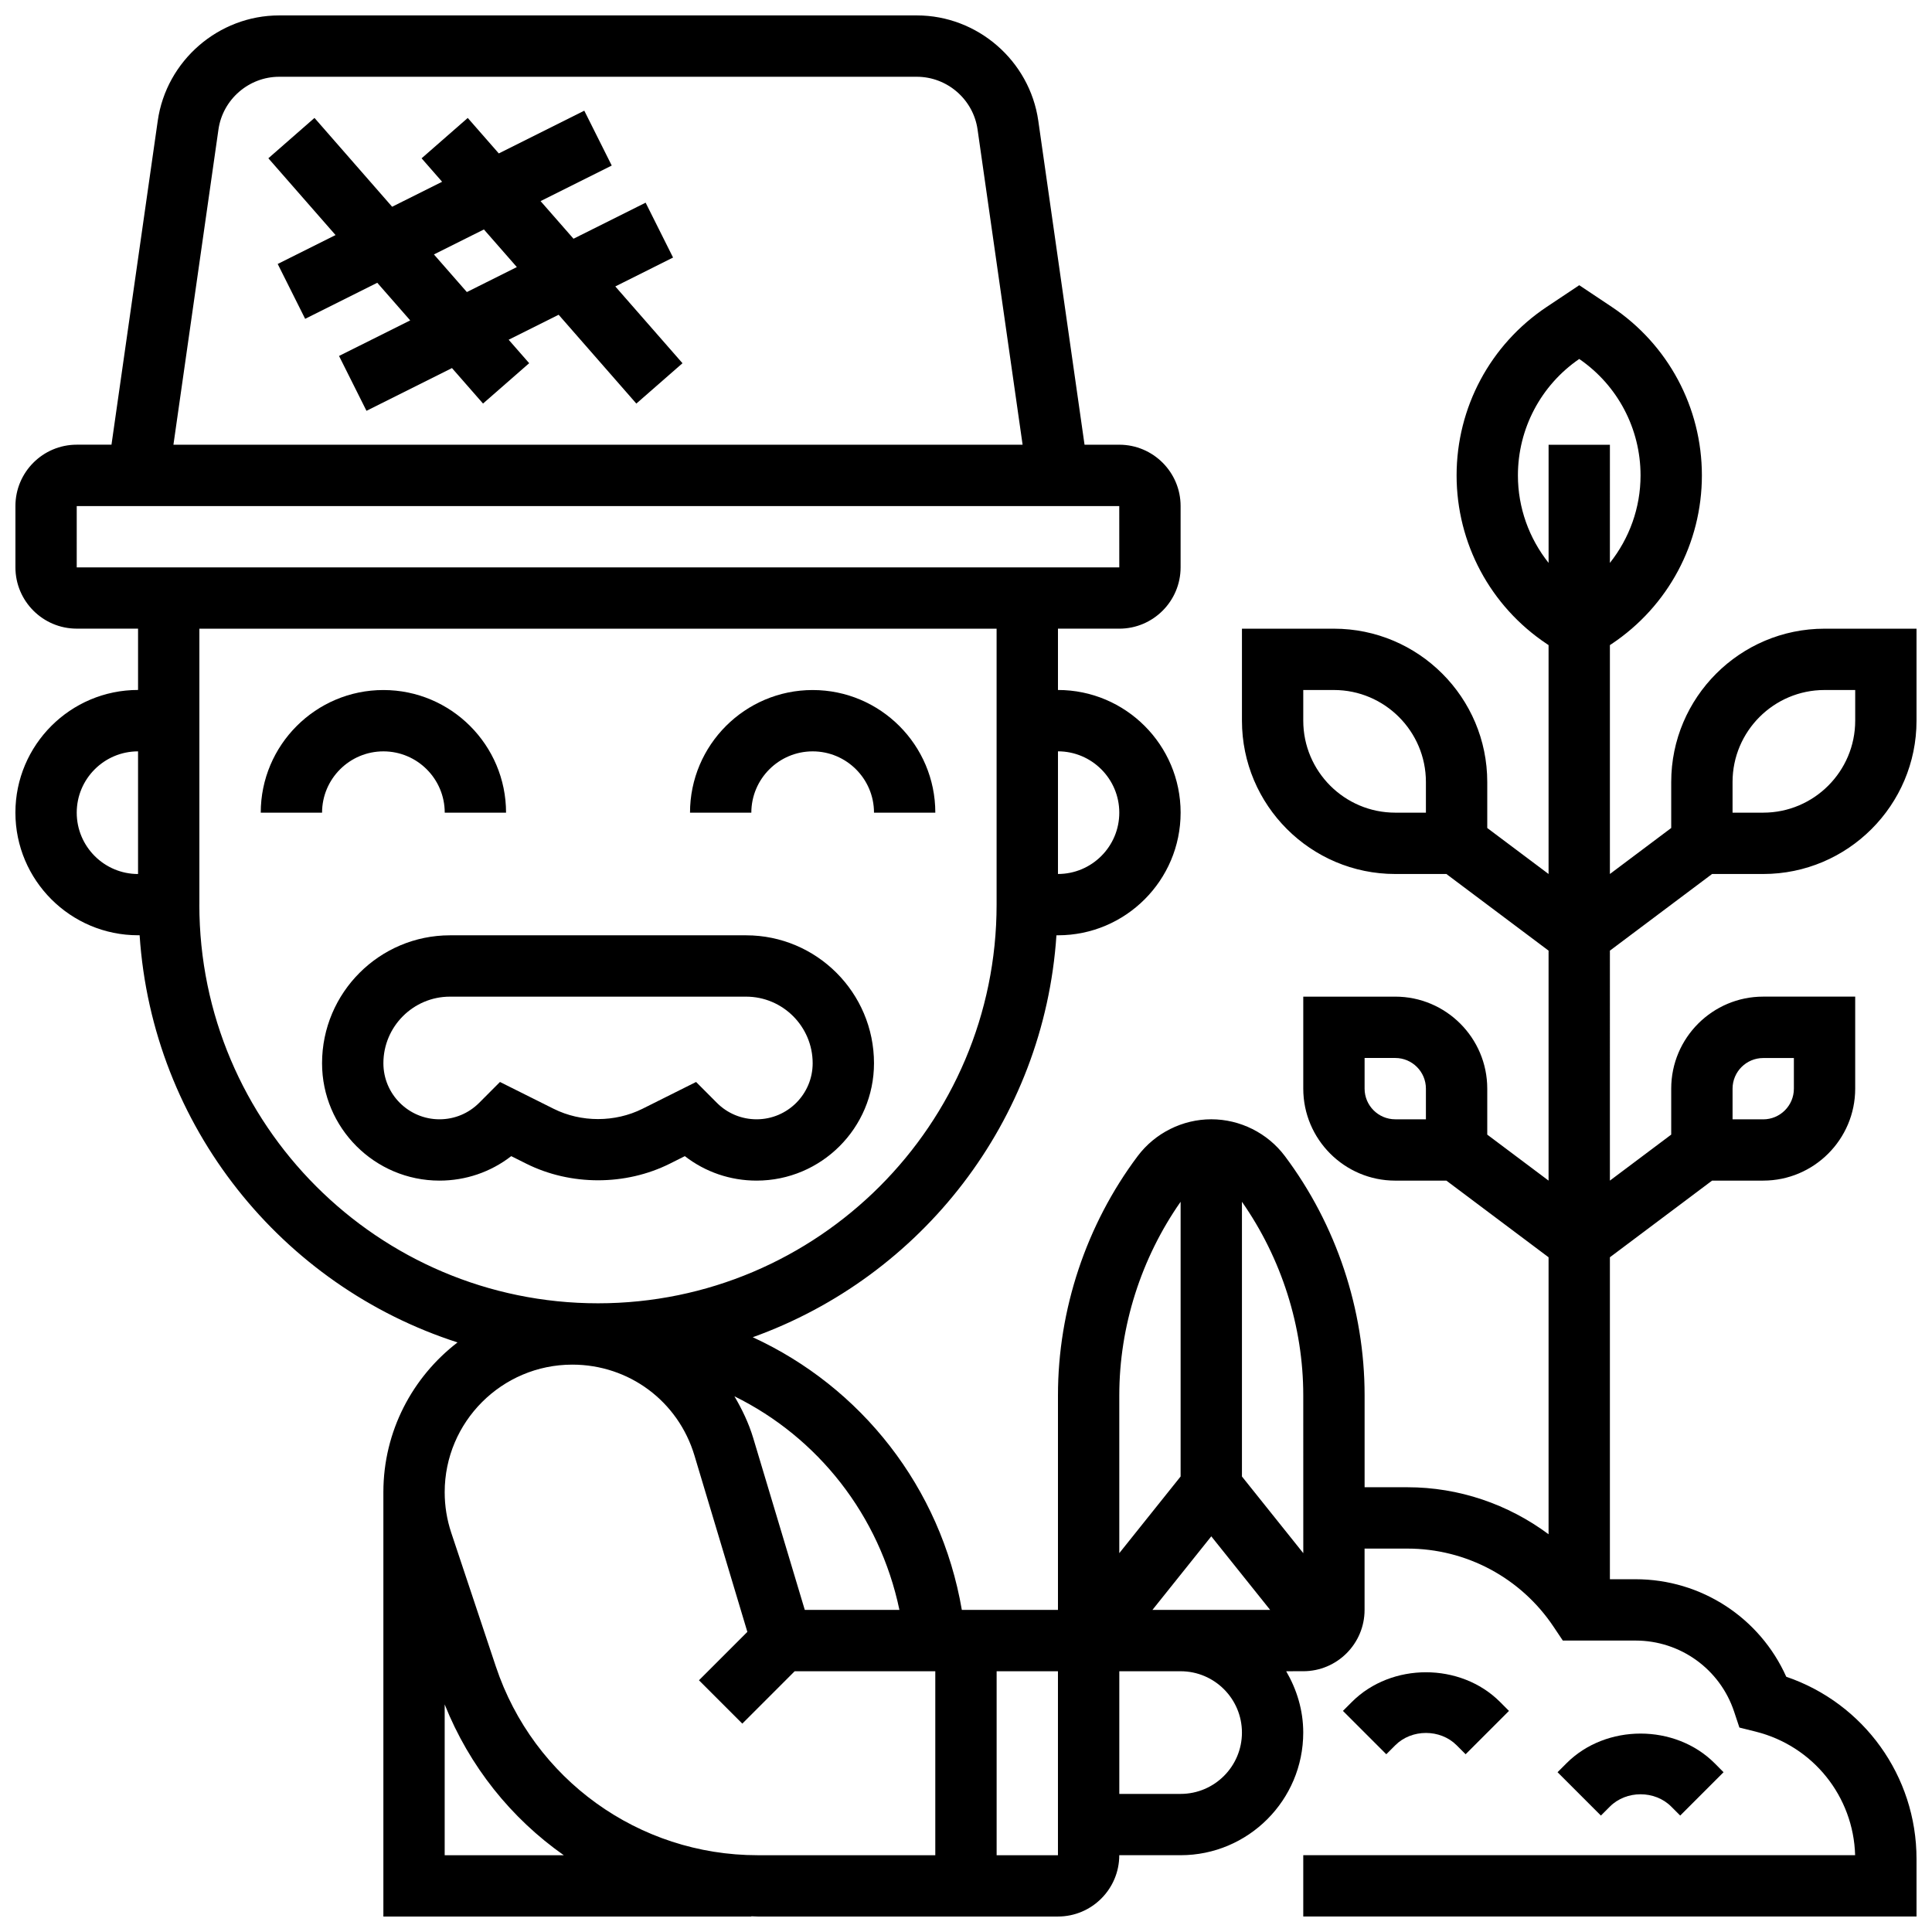
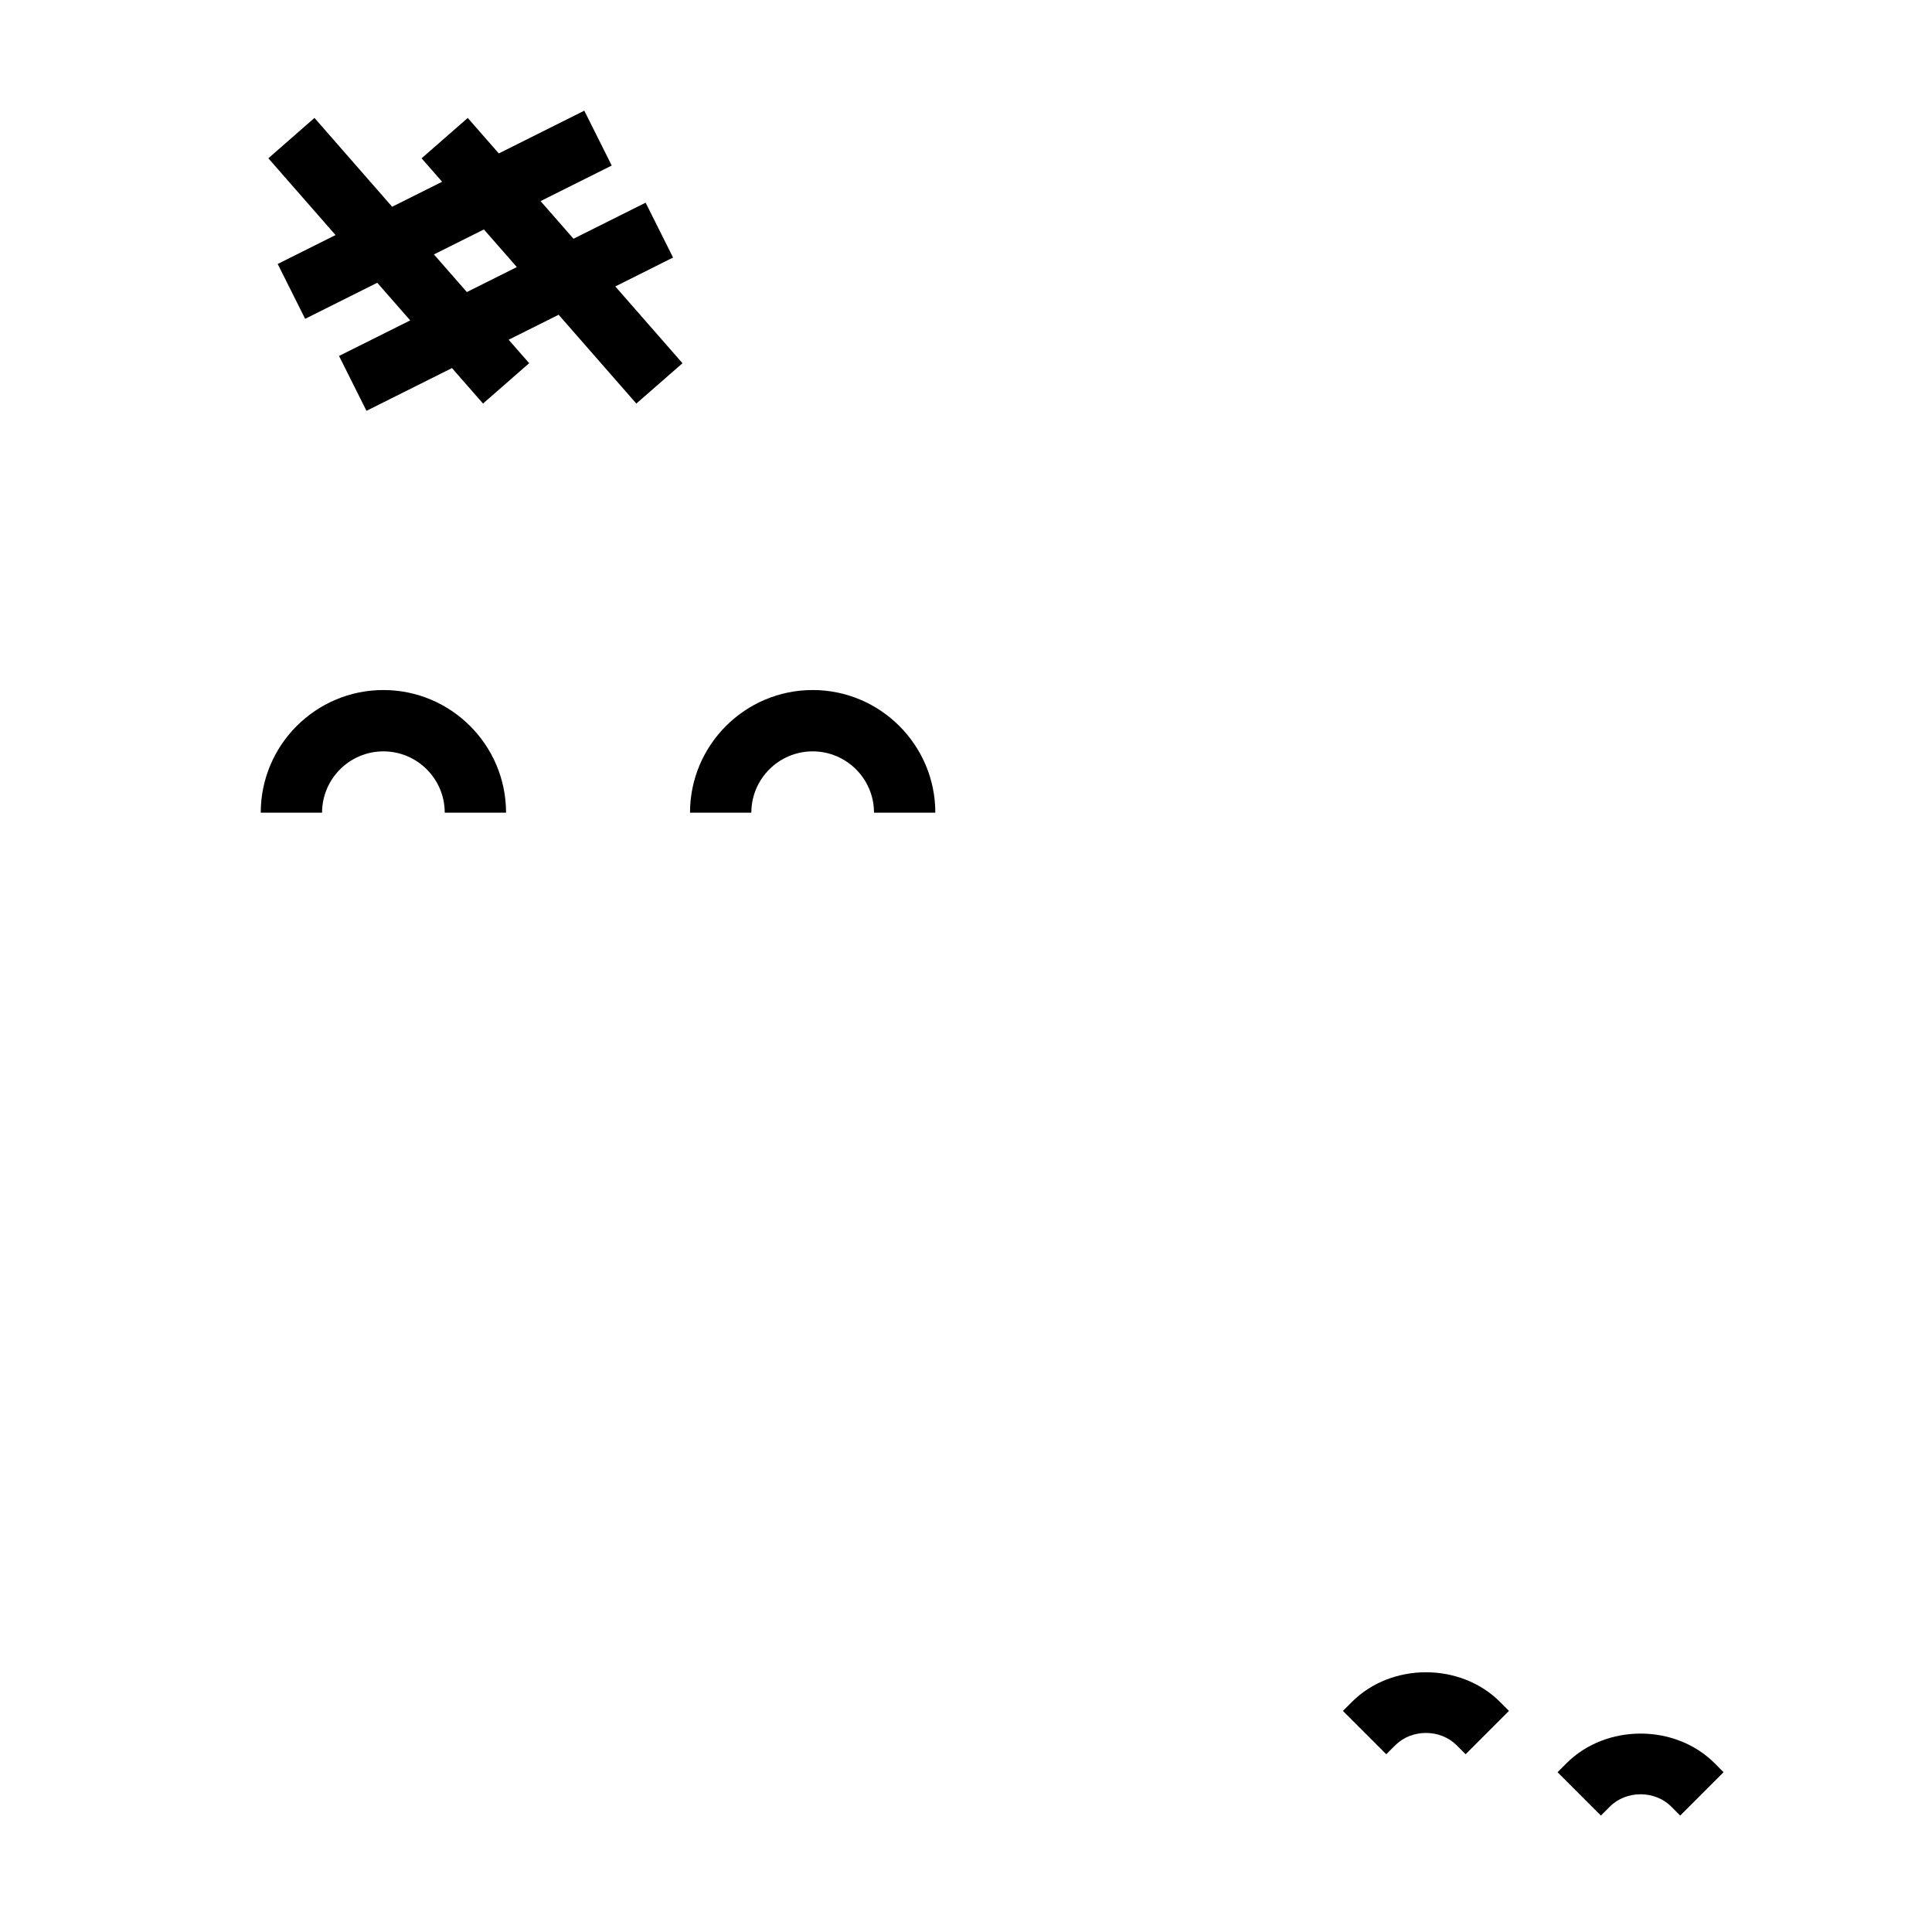
<svg xmlns="http://www.w3.org/2000/svg" width="800px" height="800px" version="1.1" viewBox="144 144 512 512">
  <defs>
    <clipPath id="a">
      <path d="m148.09 148.09h503.81v503.81h-503.81z" />
    </clipPath>
  </defs>
  <path d="m245.61 343.12c8.965 0 16.25 7.289 16.25 16.25h16.25c0-17.926-14.578-32.504-32.504-32.504-17.926 0-32.504 14.578-32.504 32.504h16.25c0.004-8.961 7.293-16.25 16.258-16.25z" />
  <path d="m359.37 343.12c8.965 0 16.25 7.289 16.25 16.25h16.25c0-17.926-14.578-32.504-32.504-32.504s-32.504 14.578-32.504 32.504h16.25c0.008-8.961 7.297-16.25 16.258-16.25z" />
  <path d="m322.37 212.25-7.273-14.539-19.113 9.555-8.727-9.969 18.859-9.426-7.273-14.539-22.656 11.328-8.23-9.402-12.23 10.695 5.438 6.215-13.246 6.621-20.578-23.539-12.223 10.695 17.805 20.348-15.328 7.66 7.273 14.539 19.113-9.555 8.727 9.969-18.859 9.426 7.273 14.539 22.656-11.328 8.23 9.402 12.23-10.695-5.438-6.215 13.246-6.621 20.59 23.539 12.23-10.695-17.805-20.348zm-54.648 9.148-8.727-9.969 13.246-6.621 8.727 9.969z" />
-   <path d="m325.49 450.39c5.426 4.211 12.043 6.484 19.016 6.484 17.16 0 31.113-13.961 31.113-31.105 0-18.695-15.203-33.902-33.895-33.902h-78.473c-18.695 0-33.902 15.207-33.902 33.902 0 17.145 13.953 31.105 31.117 31.105 6.965 0 13.586-2.273 19.016-6.484l3.981 1.992c11.758 5.875 26.289 5.875 38.055 0zm-34.762-12.547-14.23-7.109-5.527 5.543c-2.809 2.805-6.539 4.348-10.504 4.348-8.199 0-14.863-6.664-14.863-14.855 0-9.727 7.914-17.648 17.641-17.648h78.473c9.734 0 17.648 7.922 17.648 17.648 0 8.191-6.66 14.855-14.859 14.855-3.965 0-7.703-1.543-10.5-4.34l-5.535-5.551-14.219 7.109c-7.281 3.633-16.262 3.633-23.523 0z" />
  <path d="m530.02 606.51 2.383 2.383 11.488-11.488-2.375-2.383c-10.473-10.473-28.773-10.473-39.242 0l-2.383 2.383 11.488 11.488 2.387-2.383c4.34-4.348 11.914-4.348 16.254 0z" />
  <path d="m586.89 622.76 2.383 2.383 11.488-11.488-2.371-2.383c-10.473-10.473-28.773-10.473-39.242 0l-2.383 2.383 11.488 11.488 2.387-2.383c4.34-4.344 11.91-4.344 16.25 0z" />
  <g clip-path="url(#a)">
-     <path d="m570.64 395.93 27.082-20.316 13.547 0.004c22.402 0 40.629-18.227 40.629-40.629v-24.379h-24.379c-22.402 0-40.629 18.227-40.629 40.629v12.188l-16.25 12.191v-60.66l0.48-0.316c14.957-9.98 23.898-26.68 23.898-44.66 0-17.984-8.938-34.68-23.898-44.66l-8.605-5.738-8.605 5.738c-14.961 9.977-23.898 26.676-23.898 44.66s8.938 34.68 23.898 44.66l0.477 0.316v60.66l-16.25-12.188v-12.191c0-22.402-18.227-40.629-40.629-40.629h-24.379v24.379c0 22.402 18.227 40.629 40.629 40.629h13.547l27.082 20.312v60.945l-16.25-12.188v-12.188c0-13.441-10.938-24.379-24.379-24.379h-24.379v24.379c0 13.441 10.938 24.379 24.379 24.379h13.547l27.082 20.312v73.402c-10.684-7.941-23.703-12.457-37.418-12.457h-11.336v-24.379c0-22.703-7.5-45.211-21.137-63.391-4.582-6.102-11.871-9.742-19.492-9.742-7.621 0-14.91 3.641-19.504 9.75-13.629 18.172-21.129 40.68-21.129 63.383v56.883h-25.477c-5.574-32.562-26.773-59.102-55.41-72.258 44.629-16.008 77.203-57.262 80.48-106.52h0.406c17.926 0 32.504-14.578 32.504-32.504 0-17.926-14.578-32.504-32.504-32.504v-16.25h16.25c8.965 0 16.25-7.289 16.25-16.25v-16.25c0-8.965-7.289-16.25-16.25-16.25h-9.207l-12.258-85.855c-2.277-15.91-16.113-27.914-32.18-27.914h-168.99c-16.074 0-29.902 12.004-32.18 27.914l-12.262 85.848h-9.207c-8.965 0-16.25 7.289-16.25 16.25v16.25c0 8.965 7.289 16.25 16.25 16.25h16.25v16.25c-17.926 0-32.504 14.578-32.504 32.504s14.578 32.504 32.504 32.504h0.414c3.363 50.648 37.68 92.922 84.25 107.9-11.926 9.172-19.652 23.531-19.652 39.695v112.45h97.512v-0.066c0.559 0.012 1.121 0.066 1.691 0.066h79.566c8.965 0 16.25-7.289 16.25-16.25h16.25c17.926 0 32.504-14.578 32.504-32.504 0-5.949-1.723-11.449-4.519-16.25l4.523-0.004c8.965 0 16.25-7.289 16.25-16.25v-16.25h11.336c15.617 0 30.121 7.762 38.785 20.762l2.418 3.613h19.281c11.863 0 22.363 7.566 26.109 18.82l1.406 4.234 4.332 1.082c15.195 3.805 25.898 17.18 26.336 32.746h-146.25v16.25h162.52v-15.254c0-22.004-13.992-41.289-34.52-48.285-6.988-15.625-22.531-25.844-39.93-25.844h-6.809v-85.324l27.082-20.316h13.547c13.441 0 24.379-10.938 24.379-24.379v-24.379h-24.379c-13.441 0-24.379 10.938-24.379 24.379v12.188l-16.25 12.191zm32.504-44.691c0-13.441 10.938-24.379 24.379-24.379h8.125v8.125c0 13.441-10.938 24.379-24.379 24.379h-8.125zm-81.262 8.125h-8.125c-13.441 0-24.379-10.938-24.379-24.379v-8.125h8.125c13.441 0 24.379 10.938 24.379 24.379zm0 81.262h-8.125c-4.477 0-8.125-3.641-8.125-8.125v-8.125h8.125c4.477 0 8.125 3.641 8.125 8.125zm-32.504 73.133 0.008 41.848-16.258-20.32v-72.801c10.457 14.949 16.25 33.016 16.25 51.273zm-24.375 37.387 15.602 19.496h-31.199zm-8.129-88.66v72.801l-16.25 20.316v-41.844c0-18.258 5.793-36.332 16.25-51.273zm-74.516 108.16h-25.078l-13.676-45.578c-1.195-3.965-2.957-7.598-4.973-11.035 22.016 10.84 38.445 31.383 43.727 56.613zm58.266-211.28c0 8.965-7.289 16.25-16.25 16.25v-32.504c8.961 0.004 16.25 7.293 16.25 16.254zm-238.73-181.06c1.141-7.961 8.055-13.961 16.09-13.961h168.99c8.035 0 14.953 5.996 16.09 13.961l11.938 83.551h-225.04zm-37.559 99.805h276.28l0.008 16.25h-276.29zm0 81.258c0-8.965 7.289-16.25 16.25-16.25v32.504c-8.961 0-16.25-7.289-16.25-16.254zm32.504 24.379v-73.133h211.27v73.133c0 58.246-47.391 105.64-105.64 105.64s-105.64-47.391-105.64-105.64zm65.008 251.91v-39.965c6.566 16.445 17.648 30.188 31.57 39.965zm13.562-50.008-11.832-35.484c-1.145-3.457-1.73-7.062-1.73-10.719 0-18.641 15.172-33.805 33.812-33.805 15.043 0 28.059 9.68 32.383 24.094l14.016 46.73-12.824 12.824 11.488 11.488 13.875-13.879h37.266v48.754h-47.066c-31.527 0.004-59.414-20.102-69.387-50.004zm148.96 50.008h-16.25v-48.754h16.25zm48.758-32.504c0 8.965-7.289 16.25-16.25 16.25h-16.25v-32.504h16.25c8.961 0 16.25 7.289 16.25 16.254zm130.02-170.64c0-4.484 3.648-8.125 8.125-8.125h8.125v8.125c0 4.484-3.648 8.125-8.125 8.125h-8.125zm-56.883-162.52c0-12.367 6.07-23.875 16.25-30.863 10.184 6.988 16.25 18.488 16.25 30.863 0 8.566-2.957 16.668-8.125 23.184l0.004-31.312h-16.25v31.309c-5.172-6.516-8.129-14.617-8.129-23.18z" />
-   </g>
+     </g>
</svg>